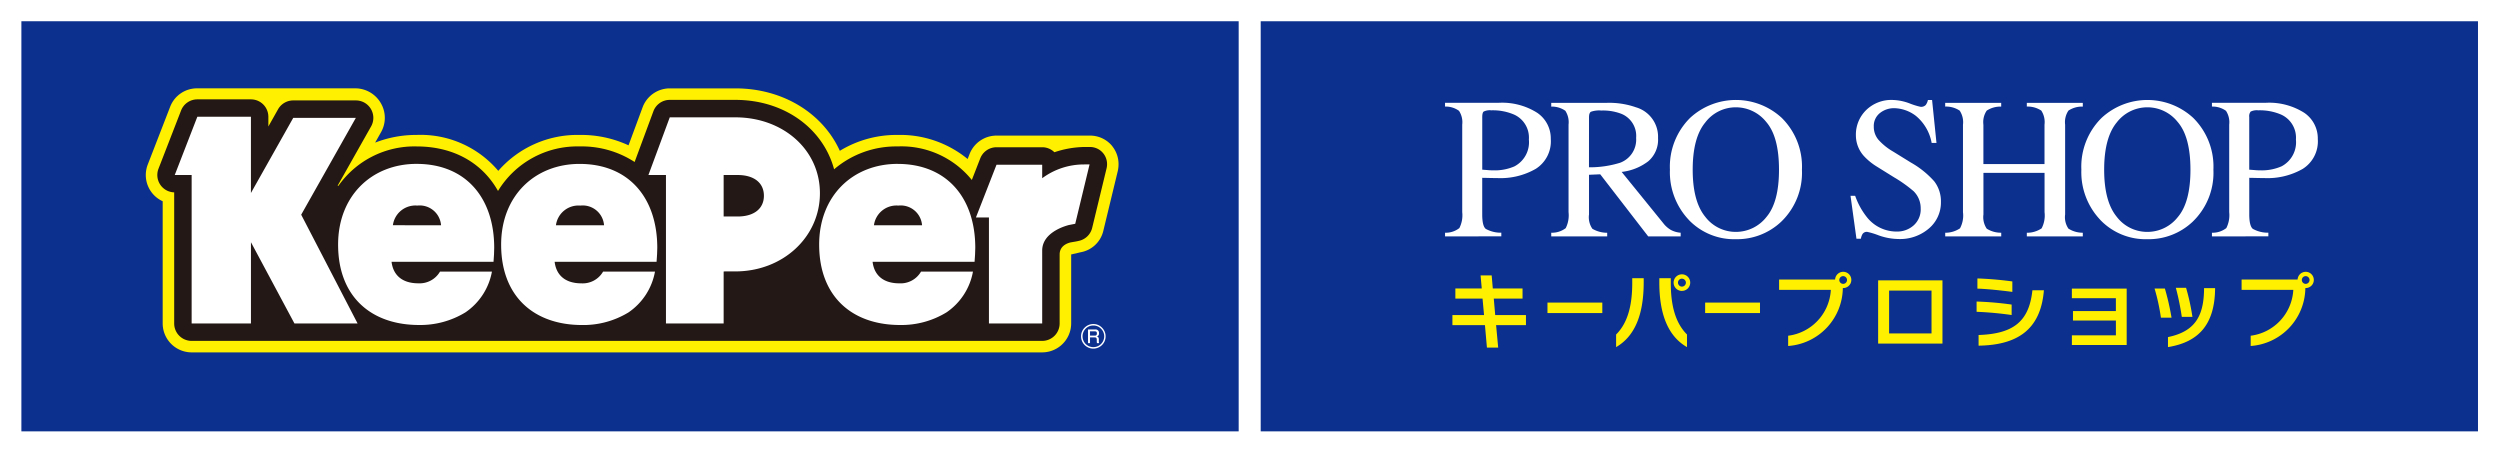
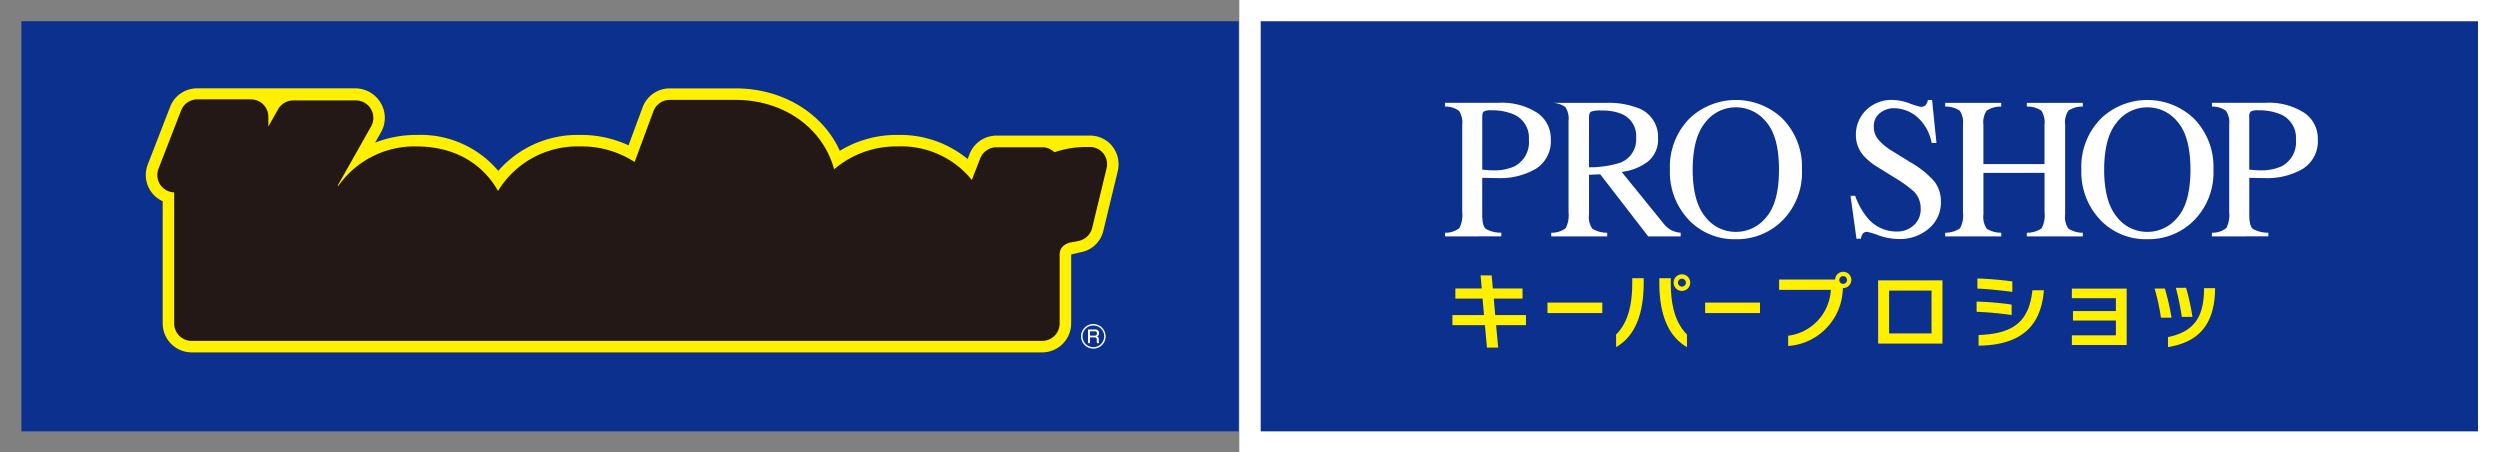
<svg xmlns="http://www.w3.org/2000/svg" width="310.906" height="56.269" viewBox="0 0 310.906 56.269">
  <rect x="0" y="0" width="310.906" height="56.269" fill="#808080" stroke="none" />
  <defs>
    <clipPath id="clip-path">
      <rect id="長方形_8" data-name="長方形 8" width="310.906" height="56.269" transform="translate(0 0)" fill="none" />
    </clipPath>
  </defs>
  <g id="logo" transform="translate(0 0)">
-     <rect id="長方形_2" data-name="長方形 2" width="156.784" height="56.269" transform="translate(0 0)" fill="#fff" />
    <rect id="長方形_3" data-name="長方形 3" width="151.384" height="51.003" transform="translate(2.66 2.642)" fill="#0b308e" />
    <g id="グループ_2" data-name="グループ 2">
      <g id="グループ_1" data-name="グループ 1" clip-path="url(#clip-path)">
        <path id="パス_1" data-name="パス 1" d="M138.352,18.209a3.554,3.554,0,0,0-2.817-1.346H123.928a3.6,3.6,0,0,0-3.357,2.312l-.233.6a13.206,13.206,0,0,0-8.7-2.994,13.5,13.5,0,0,0-7.194,1.974c-2.149-4.716-7.127-7.765-12.985-7.765H83.292a3.612,3.612,0,0,0-3.377,2.356l-1.75,4.727a13.974,13.974,0,0,0-6.081-1.292,13.058,13.058,0,0,0-10.117,4.467A12.651,12.651,0,0,0,51.806,16.78a14.047,14.047,0,0,0-5.152.956l.74-1.31a3.61,3.61,0,0,0-.027-3.588,3.679,3.679,0,0,0-3.111-1.851H24.541a3.569,3.569,0,0,0-3.358,2.236l-2.808,7.24a3.628,3.628,0,0,0-.244,1.3,3.584,3.584,0,0,0,2.1,3.264V40.223a3.607,3.607,0,0,0,3.6,3.6H129.61a3.613,3.613,0,0,0,3.529-2.877,3.676,3.676,0,0,0,.075-.727V31.645l1.186-.276a3.525,3.525,0,0,0,2.819-2.69l1.786-7.387a3.777,3.777,0,0,0,.1-.878,3.563,3.563,0,0,0-.757-2.2" fill="#fff000" />
        <path id="パス_2" data-name="パス 2" d="M137.229,19.1a2.111,2.111,0,0,0-1.688-.819l-.771,0a12.237,12.237,0,0,0-3.643.652,2.158,2.158,0,0,0-1.516-.622h-5.683a2.177,2.177,0,0,0-2.02,1.381l-1.049,2.69a11.255,11.255,0,0,0-9.228-4.171,11.867,11.867,0,0,0-7.9,2.843c-1.367-5.077-6.186-8.633-12.28-8.633H83.292a2.168,2.168,0,0,0-2.033,1.415l-2.336,6.31a12.063,12.063,0,0,0-6.839-1.935,11.54,11.54,0,0,0-10.15,5.537c-1.961-3.489-5.516-5.537-10.127-5.537a11.56,11.56,0,0,0-9.722,4.9l-.1-.012c1.842-3.26,4.165-7.377,4.165-7.377a2.181,2.181,0,0,0,.279-1.066,2.17,2.17,0,0,0-2.168-2.167H36.47a2.169,2.169,0,0,0-1.89,1.1l-1.205,2.141V14.524a2.169,2.169,0,0,0-2.169-2.167H24.541a2.167,2.167,0,0,0-2.021,1.384l-2.807,7.238a2.159,2.159,0,0,0,1.949,2.944v16.3a2.167,2.167,0,0,0,2.168,2.171H129.611a2.169,2.169,0,0,0,2.168-2.171V31.648c0-1.324,1.468-1.521,1.481-1.523.031,0,.09-.016.122-.02l.748-.143a2.172,2.172,0,0,0,1.695-1.622l1.785-7.381a2.21,2.21,0,0,0,.067-.545,2.127,2.127,0,0,0-.448-1.314" fill="#231815" />
-         <path id="パス_3" data-name="パス 3" d="M134.834,20.451a8.692,8.692,0,0,0-5.224,1.714v-1.68h-5.682l-2.558,6.556h1.617V40.223h6.623V31.156c0-2.437,3.359-3.18,3.359-3.18l.749-.146,1.783-7.383c-.216,0-.436,0-.667,0m-83.028-.067c-5.557,0-9.759,3.956-9.759,10.037,0,6.486,4.115,10,10.068,10a10.761,10.761,0,0,0,5.773-1.573,7.82,7.82,0,0,0,3.291-5.067H54.72a2.932,2.932,0,0,1-2.687,1.457c-2.106,0-3.15-1.1-3.339-2.677H61.375s.045-.617.062-.917c.007-.2.024-.819.024-.819,0-6.228-3.539-10.44-9.655-10.44m-2.945,7.629A2.824,2.824,0,0,1,51.9,25.566a2.663,2.663,0,0,1,2.95,2.447Zm62.77-7.629c-5.554,0-9.758,3.956-9.758,10.037,0,6.486,4.112,10,10.069,10a10.745,10.745,0,0,0,5.771-1.573A7.806,7.806,0,0,0,121,33.78h-6.461a2.926,2.926,0,0,1-2.684,1.457c-2.108,0-3.15-1.1-3.338-2.677H121.2s.046-.617.061-.917c.008-.2.027-.819.027-.819,0-6.228-3.541-10.44-9.658-10.44m-2.944,7.629a2.824,2.824,0,0,1,3.034-2.447,2.662,2.662,0,0,1,2.949,2.447ZM44.256,14.655H36.47L31.206,24v-9.48H24.541l-2.808,7.241h2.1V40.223h7.376v-10.1l5.407,10.1h7.854L37.457,26.7Zm27.828,5.729c-5.557,0-9.761,3.956-9.761,10.037,0,6.486,4.116,10,10.07,10a10.767,10.767,0,0,0,5.774-1.573,7.821,7.821,0,0,0,3.289-5.067H75a2.925,2.925,0,0,1-2.686,1.457c-2.107,0-3.15-1.1-3.337-2.677H81.651s.046-.617.062-.917c.011-.2.027-.819.027-.819,0-6.228-3.541-10.44-9.656-10.44m-2.946,7.629a2.824,2.824,0,0,1,3.033-2.447,2.662,2.662,0,0,1,2.95,2.447Zm22.316-13.42H83.292l-2.654,7.172H82.82V40.223h7.174V33.768l.136-.014h1.324c5.9,0,10.514-4.268,10.514-9.719s-4.617-9.442-10.514-9.442m.272,12.331H89.994V21.765h1.732c2.1,0,3.275,1.016,3.275,2.579s-1.175,2.58-3.275,2.58" fill="#fff" />
        <path id="パス_4" data-name="パス 4" d="M135.971,43.356a1.524,1.524,0,0,0,1.076-2.606,1.472,1.472,0,0,0-1.076-.454,1.53,1.53,0,0,0,0,3.06m-1.345-1.531a1.37,1.37,0,0,1,.389-.95,1.331,1.331,0,0,1,.956-.394,1.308,1.308,0,0,1,.951.394,1.328,1.328,0,0,1,.4.95,1.35,1.35,0,0,1-2.305.95,1.37,1.37,0,0,1-.389-.95" fill="#fff" />
        <path id="パス_5" data-name="パス 5" d="M136.209,40.972a.417.417,0,0,1,.464.462.377.377,0,0,1-.268.421c.206.038.249.179.249.356v.163a.985.985,0,0,0,.033.3h-.267a1.358,1.358,0,0,1-.023-.264v-.171c0-.277-.159-.277-.282-.277h-.557v.712h-.252V40.972Zm-.651.233v.533h.577c.141,0,.277-.026.277-.281,0-.2-.1-.252-.272-.252h-.582" fill="#fff" />
        <rect id="長方形_4" data-name="長方形 4" width="156.783" height="56.267" transform="translate(154.123 0)" fill="#fff" />
        <rect id="長方形_5" data-name="長方形 5" width="151.384" height="51.001" transform="translate(156.784 2.644)" fill="#0b308e" />
        <path id="パス_6" data-name="パス 6" d="M188.337,20.692a6.142,6.142,0,0,1-2.714.489c-.134,0-.268,0-.408-.012s-.428-.032-.879-.069V14.553c0-.351.057-.578.177-.677a1.73,1.73,0,0,1,.949-.156,6.676,6.676,0,0,1,2.687.47,3.133,3.133,0,0,1,1.985,3.159,3.38,3.38,0,0,1-1.8,3.343m-1.627,8.7v-.453a3.834,3.834,0,0,1-1.94-.479q-.434-.367-.434-1.791V22.115c.207,0,.515.01.934.018s.765.016,1.037.016A8.779,8.779,0,0,0,190.987,21a4.042,4.042,0,0,0,1.872-3.717,3.846,3.846,0,0,0-1.686-3.254,8.135,8.135,0,0,0-4.866-1.241h-6.6v.467a2.8,2.8,0,0,1,1.739.529,2.582,2.582,0,0,1,.4,1.72V26.383a3.511,3.511,0,0,1-.356,1.982,2.754,2.754,0,0,1-1.781.577V29.4Z" fill="#fff" />
-         <path id="パス_7" data-name="パス 7" d="M197.613,14.613c0-.374.077-.616.238-.714a3.112,3.112,0,0,1,1.3-.153,6.3,6.3,0,0,1,2.534.428,2.961,2.961,0,0,1,1.788,2.978,3.063,3.063,0,0,1-2,3.091,12.718,12.718,0,0,1-3.864.562ZM199.874,29.4v-.453a3.611,3.611,0,0,1-1.841-.495,2.511,2.511,0,0,1-.42-1.775V21.736l1.394-.06,5.965,7.719h4.04v-.453a3.068,3.068,0,0,1-1.22-.348,3.282,3.282,0,0,1-.956-.853l-5.164-6.361a6.661,6.661,0,0,0,3.309-1.322,3.525,3.525,0,0,0,1.217-2.882,3.813,3.813,0,0,0-2.742-3.831,10.052,10.052,0,0,0-3.608-.555h-6.932v.467a2.9,2.9,0,0,1,1.752.519,2.619,2.619,0,0,1,.4,1.73V26.383a3.558,3.558,0,0,1-.352,1.99,2.813,2.813,0,0,1-1.8.569V29.4Z" fill="#fff" />
+         <path id="パス_7" data-name="パス 7" d="M197.613,14.613c0-.374.077-.616.238-.714a3.112,3.112,0,0,1,1.3-.153,6.3,6.3,0,0,1,2.534.428,2.961,2.961,0,0,1,1.788,2.978,3.063,3.063,0,0,1-2,3.091,12.718,12.718,0,0,1-3.864.562ZM199.874,29.4v-.453a3.611,3.611,0,0,1-1.841-.495,2.511,2.511,0,0,1-.42-1.775V21.736l1.394-.06,5.965,7.719h4.04v-.453a3.068,3.068,0,0,1-1.22-.348,3.282,3.282,0,0,1-.956-.853l-5.164-6.361a6.661,6.661,0,0,0,3.309-1.322,3.525,3.525,0,0,0,1.217-2.882,3.813,3.813,0,0,0-2.742-3.831,10.052,10.052,0,0,0-3.608-.555h-6.932a2.9,2.9,0,0,1,1.752.519,2.619,2.619,0,0,1,.4,1.73V26.383a3.558,3.558,0,0,1-.352,1.99,2.813,2.813,0,0,1-1.8.569V29.4Z" fill="#fff" />
        <path id="パス_8" data-name="パス 8" d="M212.072,15.233a4.758,4.758,0,0,1,3.808-1.888,4.833,4.833,0,0,1,3.769,1.818q1.592,1.832,1.592,5.936,0,4.056-1.573,5.9a4.819,4.819,0,0,1-3.788,1.839,4.766,4.766,0,0,1-3.817-1.887c-1.034-1.268-1.555-3.208-1.555-5.852s.521-4.608,1.564-5.866m-2.039,12.126a7.8,7.8,0,0,0,5.847,2.388,7.984,7.984,0,0,0,5.614-2.155,8.442,8.442,0,0,0,2.6-6.493,8.517,8.517,0,0,0-2.51-6.437,8.4,8.4,0,0,0-11.389-.01,8.537,8.537,0,0,0-2.52,6.447,8.628,8.628,0,0,0,2.363,6.26" fill="#fff" />
        <path id="パス_9" data-name="パス 9" d="M230.873,29.689h.549a1.787,1.787,0,0,1,.2-.575.634.634,0,0,1,.6-.276,9.481,9.481,0,0,1,1.452.447,7.541,7.541,0,0,0,2.423.44,5.5,5.5,0,0,0,3.8-1.322,4.231,4.231,0,0,0,1.482-3.3,4.063,4.063,0,0,0-.828-2.549,11.324,11.324,0,0,0-2.911-2.341l-2.2-1.36a7.445,7.445,0,0,1-1.82-1.459,2.469,2.469,0,0,1-.591-1.652,2.04,2.04,0,0,1,.769-1.688,2.8,2.8,0,0,1,1.788-.6,4.6,4.6,0,0,1,2.677.956,5.67,5.67,0,0,1,1.962,3.363h.6l-.547-5.341h-.517a1.547,1.547,0,0,1-.276.628.789.789,0,0,1-.642.223,8.8,8.8,0,0,1-1.372-.428,6.4,6.4,0,0,0-2.066-.423,4.484,4.484,0,0,0-3.333,1.266,4.264,4.264,0,0,0-1.268,3.161,3.833,3.833,0,0,0,1.067,2.622,7.588,7.588,0,0,0,1.54,1.239l2.142,1.333a16.628,16.628,0,0,1,2.429,1.728,2.97,2.97,0,0,1,.88,2.133,2.656,2.656,0,0,1-.88,2.119,3.062,3.062,0,0,1-2.073.763,4.689,4.689,0,0,1-3.71-1.755,9.135,9.135,0,0,1-1.489-2.694h-.575Z" fill="#fff" />
        <path id="パス_10" data-name="パス 10" d="M241.912,29.4v-.453a3.287,3.287,0,0,0,1.838-.551,3.365,3.365,0,0,0,.371-2.008V15.506a2.607,2.607,0,0,0-.413-1.752,3.067,3.067,0,0,0-1.8-.5V12.79h6.965v.467a3.111,3.111,0,0,0-1.8.5,2.556,2.556,0,0,0-.413,1.752V20.4h7.6V15.506a2.62,2.62,0,0,0-.4-1.752,3.064,3.064,0,0,0-1.8-.5V12.79h6.962v.467a3.049,3.049,0,0,0-1.788.5,2.587,2.587,0,0,0-.41,1.752V26.672a2.526,2.526,0,0,0,.41,1.759,3.288,3.288,0,0,0,1.788.511V29.4h-6.962v-.453A3.246,3.246,0,0,0,253.9,28.4a3.461,3.461,0,0,0,.365-2.02V21.5h-7.6v5.171a2.545,2.545,0,0,0,.413,1.769,3.268,3.268,0,0,0,1.8.5V29.4Z" fill="#fff" />
        <path id="パス_11" data-name="パス 11" d="M263.239,15.233a4.8,4.8,0,0,1,7.577-.07q1.59,1.832,1.594,5.936,0,4.056-1.575,5.9a4.8,4.8,0,0,1-3.784,1.839,4.755,4.755,0,0,1-3.814-1.887c-1.035-1.268-1.558-3.208-1.558-5.852s.523-4.608,1.56-5.866m-2.033,12.126a7.8,7.8,0,0,0,5.845,2.388,7.959,7.959,0,0,0,5.614-2.155,8.432,8.432,0,0,0,2.6-6.493,8.523,8.523,0,0,0-2.509-6.437,8.4,8.4,0,0,0-11.386-.01,8.527,8.527,0,0,0-2.527,6.447,8.619,8.619,0,0,0,2.368,6.26" fill="#fff" />
        <path id="パス_12" data-name="パス 12" d="M283.722,20.692a6.135,6.135,0,0,1-2.72.489c-.127,0-.263,0-.4-.012s-.429-.032-.881-.069V14.553a.91.91,0,0,1,.178-.677,1.751,1.751,0,0,1,.951-.156,6.7,6.7,0,0,1,2.69.47,3.14,3.14,0,0,1,1.987,3.159,3.384,3.384,0,0,1-1.8,3.343m-1.629,8.7v-.453a3.826,3.826,0,0,1-1.934-.479c-.289-.245-.44-.843-.44-1.791V22.115c.207,0,.519.01.935.018s.763.016,1.037.016A8.812,8.812,0,0,0,286.378,21a4.043,4.043,0,0,0,1.869-3.717,3.841,3.841,0,0,0-1.685-3.254,8.133,8.133,0,0,0-4.871-1.241h-6.608v.467a2.827,2.827,0,0,1,1.746.529,2.6,2.6,0,0,1,.4,1.72V26.383a3.551,3.551,0,0,1-.358,1.982,2.768,2.768,0,0,1-1.788.577V29.4Z" fill="#fff" />
        <path id="パス_13" data-name="パス 13" d="M186.058,40.436l.26,2.789h-1.4l-.247-2.789h-4.045V39.181h3.934l-.188-2.045h-3.379V35.872h3.281l-.146-1.62h1.381l.139,1.62h3.7v1.264h-3.578l.178,2.045h3.824v1.255Z" fill="#fff000" />
        <rect id="長方形_6" data-name="長方形 6" width="6.821" height="1.304" transform="translate(192.447 37.63)" fill="#fff000" />
        <path id="パス_14" data-name="パス 14" d="M200.982,43.165V41.6c1.514-1.5,2.008-3.785,2.008-6.413V34.6h1.424v.533c0,4.173-1.208,6.749-3.432,8.035m5.376-8.023V34.6h1.425v.585c0,2.628.5,4.9,2.016,6.413v1.57c-2.236-1.286-3.441-3.874-3.441-8.023m2.807,1.036A1.033,1.033,0,1,1,210.2,35.15a1.032,1.032,0,0,1-1.038,1.028m0-1.521a.487.487,0,0,0-.483.493.5.5,0,0,0,.483.495.5.5,0,0,0,.5-.495.5.5,0,0,0-.5-.493" fill="#fff000" />
        <rect id="長方形_7" data-name="長方形 7" width="6.821" height="1.304" transform="translate(212.056 37.63)" fill="#fff000" />
        <path id="パス_15" data-name="パス 15" d="M229.219,35.822h-.04a7.315,7.315,0,0,1-6.8,7.206V41.752a6.08,6.08,0,0,0,5.307-5.7h-6.434V34.764h6.965a1.01,1.01,0,1,1,1,1.058m0-1.481a.48.48,0,1,0,.483.483.482.482,0,0,0-.483-.483" fill="#fff000" />
        <path id="パス_16" data-name="パス 16" d="M233.57,34.865h8v7.864h-8Zm6.639,1.273h-5.276v5.328h5.276Z" fill="#fff000" />
        <path id="パス_17" data-name="パス 17" d="M245.814,38.778V37.5a40.161,40.161,0,0,1,4.359.376v1.3a42.745,42.745,0,0,0-4.359-.4m.1-2.887V34.627A43.493,43.493,0,0,1,250.26,35V36.3c-1.3-.169-3.082-.366-4.345-.406m.146,7.1V41.662c4.242-.147,6.279-1.6,6.693-5.564h1.43c-.4,5-3.417,6.818-8.123,6.89" fill="#fff000" />
        <path id="パス_18" data-name="パス 18" d="M257.664,42.908V41.7h5.474V39.865H257.8V38.688h5.336v-1.6h-5.474v-1.2h6.817v7.017Z" fill="#fff000" />
        <path id="パス_19" data-name="パス 19" d="M268.736,39.507a24.829,24.829,0,0,0-.79-3.625h1.284a31.525,31.525,0,0,1,.828,3.625Zm.879,3.658V41.92c3.379-.693,4.445-2.637,4.487-5.939v-.149h1.372v.159c-.071,4.379-2.054,6.562-5.859,7.174m1.72-3.755a32.007,32.007,0,0,0-.742-3.616h1.274a27.252,27.252,0,0,1,.79,3.616Z" fill="#fff000" />
-         <path id="パス_20" data-name="パス 20" d="M286.74,35.822h-.04a7.311,7.311,0,0,1-6.8,7.206V41.752a6.076,6.076,0,0,0,5.3-5.7h-6.43V34.764h6.966a1.009,1.009,0,1,1,1,1.058m0-1.481a.48.48,0,1,0,.485.483.483.483,0,0,0-.485-.483" fill="#fff000" />
      </g>
    </g>
  </g>
</svg>